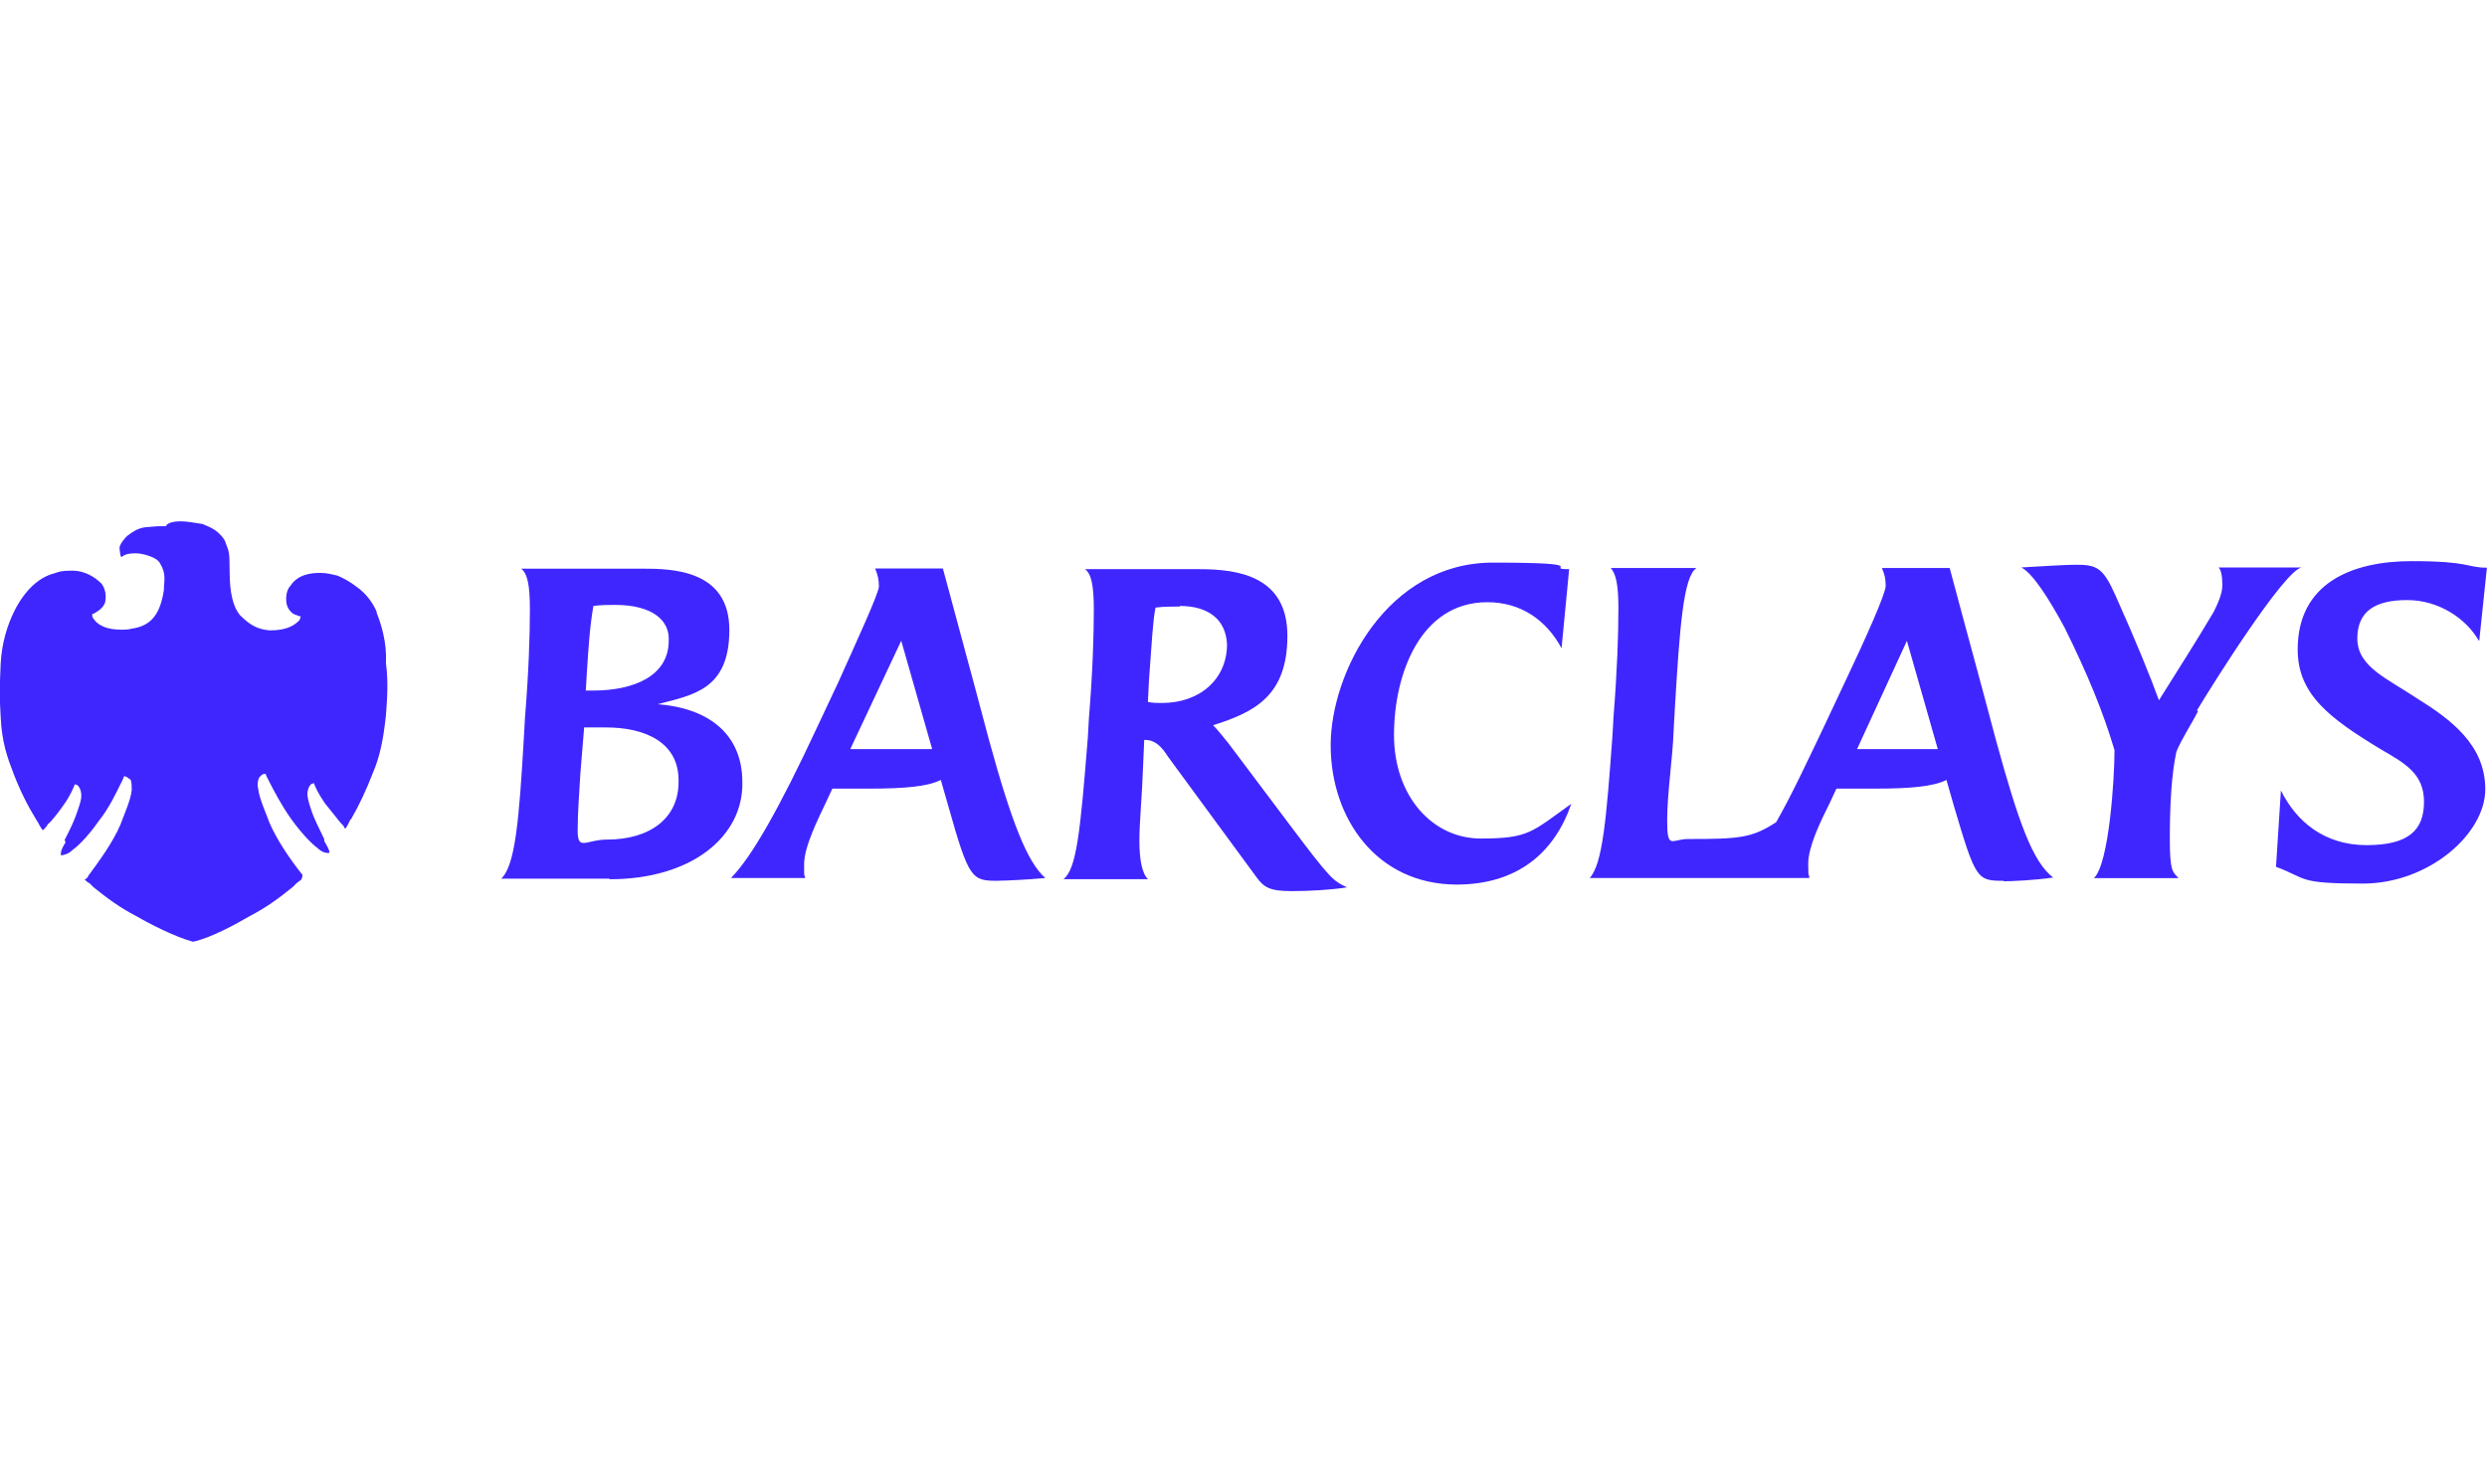
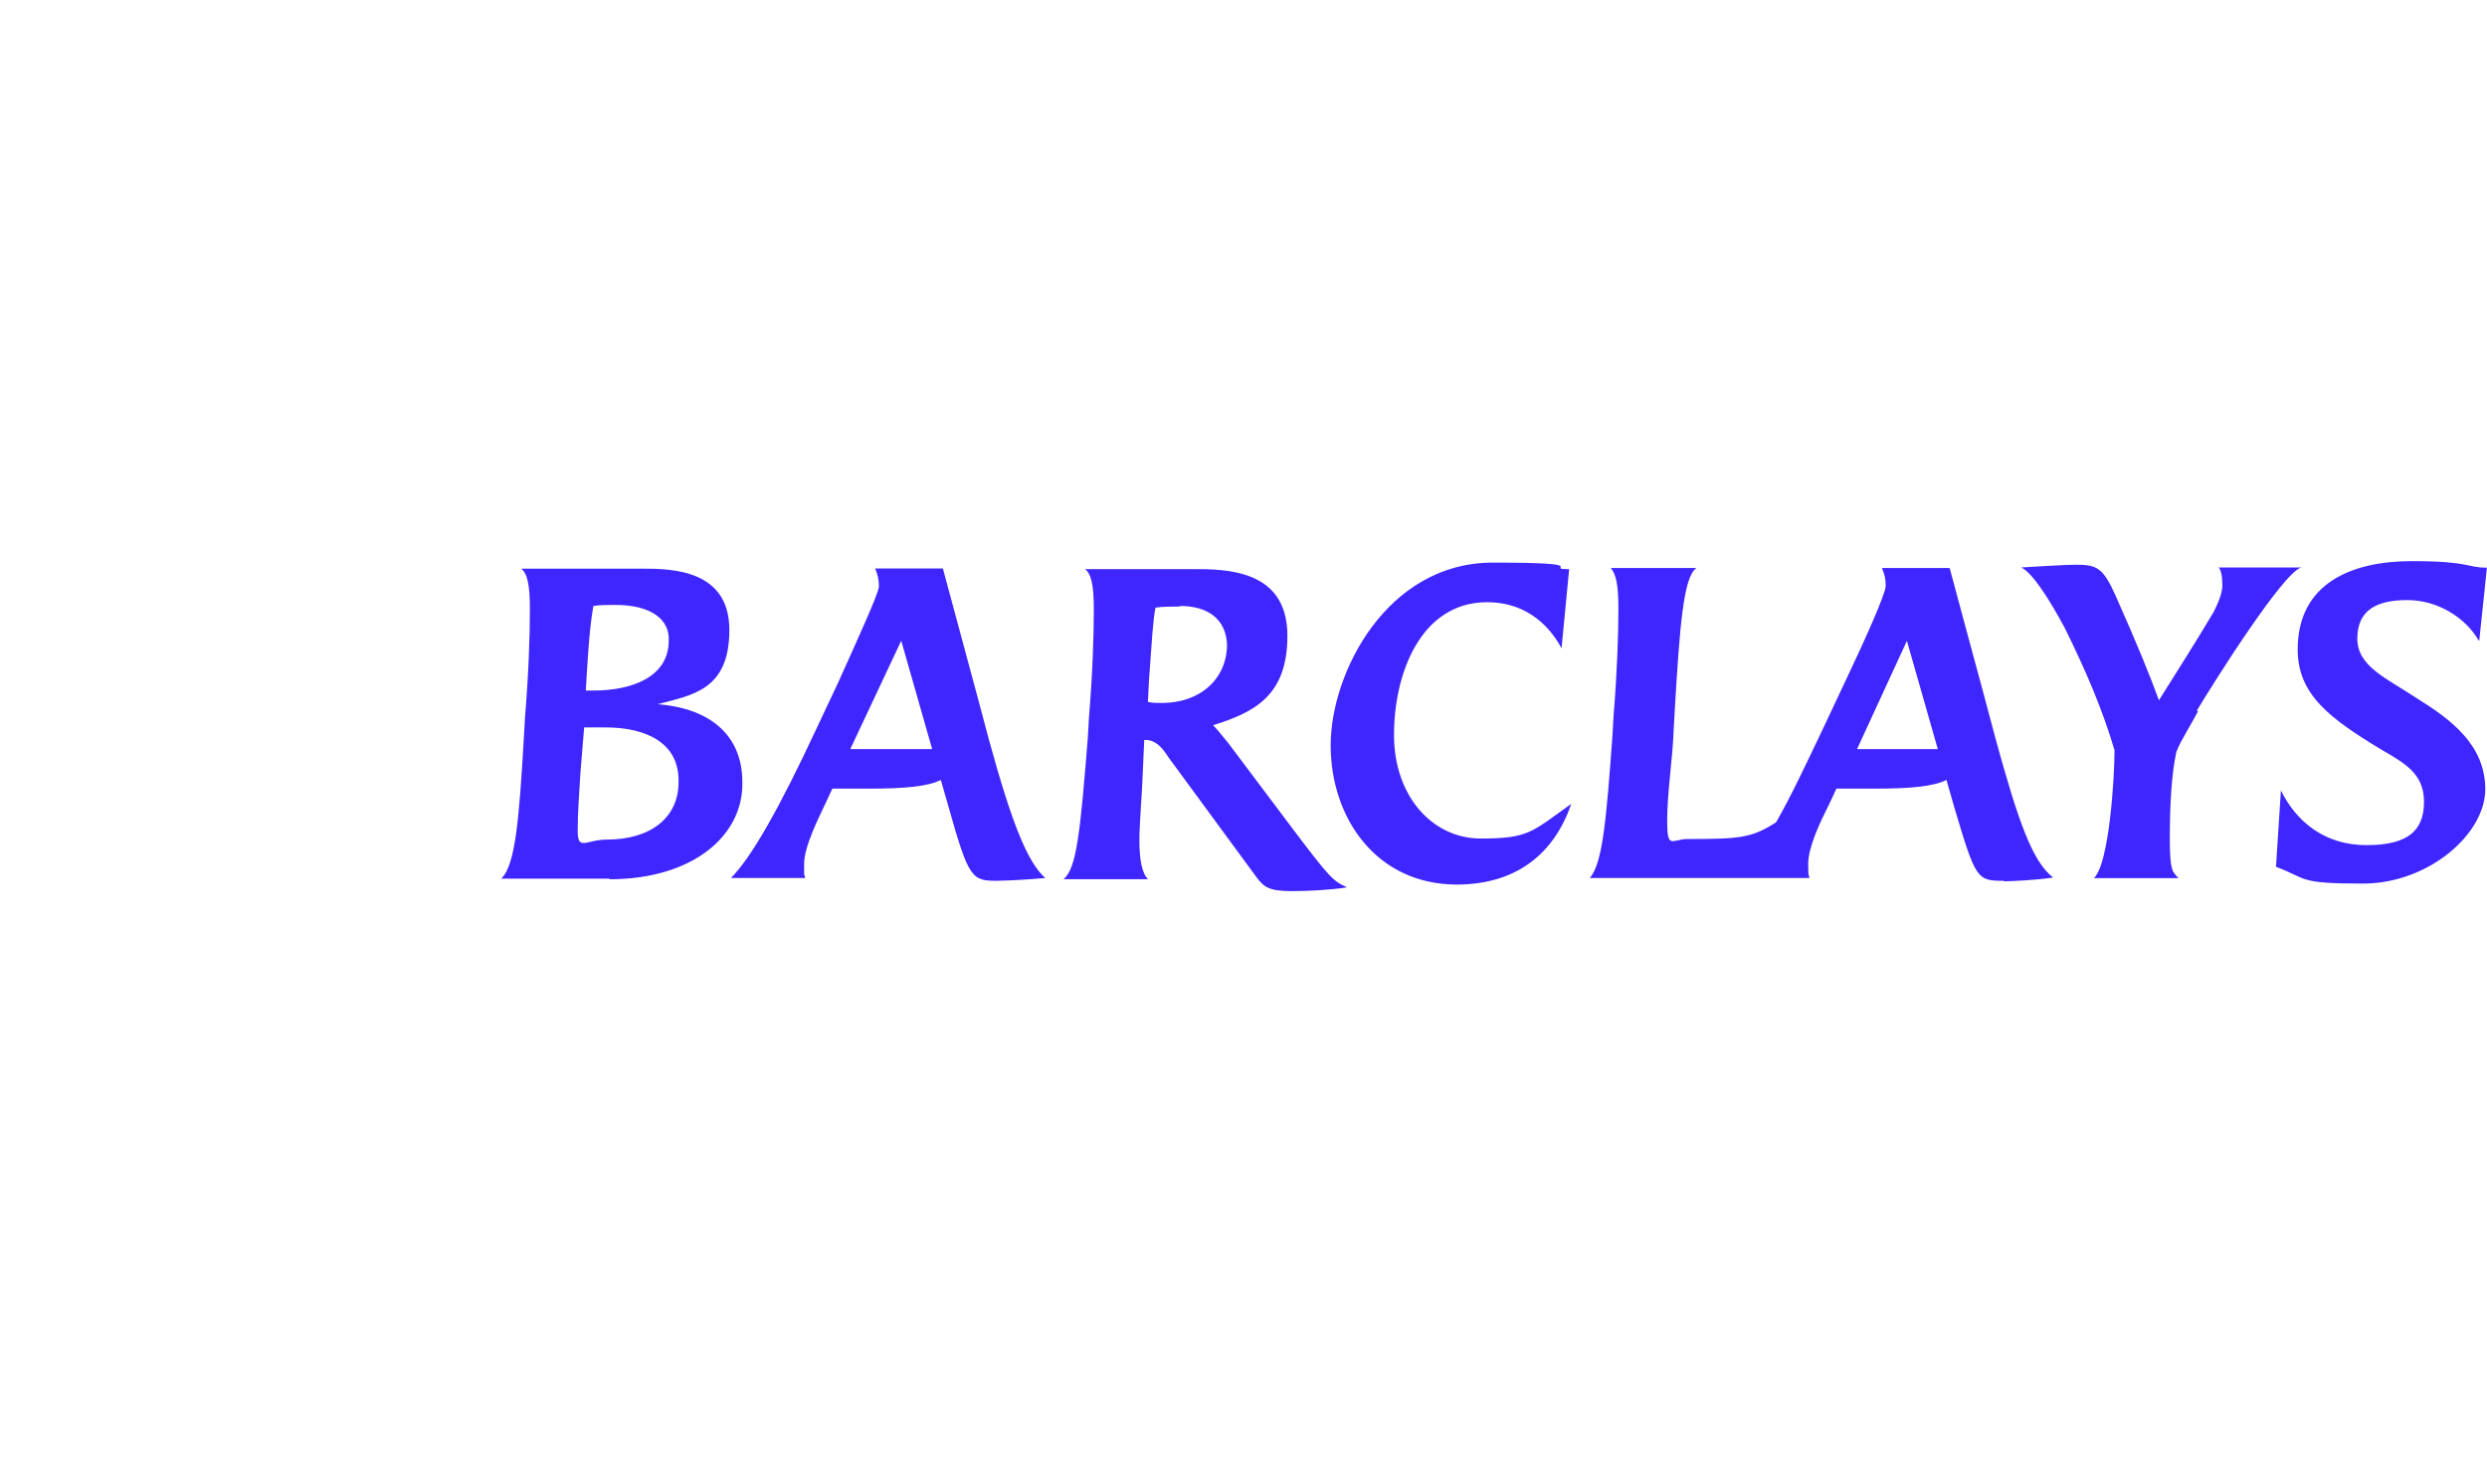
<svg xmlns="http://www.w3.org/2000/svg" id="katman_1" width="303.99" height="181.47" viewBox="0 0 303.99 181.47">
  <path d="M74.51,107.42h-13.25c1.72-1.59,2.19-7.16,2.78-17.36l.13-2.32c.46-5.63.6-10.14.6-13.25s-.33-4.37-1.06-4.97h14.84c3.58,0,10.6.13,10.6,7.49s-4.51,7.95-8.75,9.08c5.96.46,10.34,3.45,10.34,9.54.13,6.56-6.1,11.86-16.23,11.86M74.05,88.93h-2.65l-.46,5.63c-.13,2.52-.33,4.51-.33,7.02s1.06,1.06,3.58,1.06c5.3,0,8.75-2.65,8.75-7.02.13-4.84-4.04-6.69-8.88-6.69M75.18,73.95c-.8,0-1.72,0-2.65.13-.46,2.65-.6,5.17-.8,8.15,0,0-.13,2.32-.13,2.19h.93c4.84,0,9.21-1.72,9.21-6.1.13-2.52-2.05-4.37-6.56-4.37M122.03,107.68c-3.25,0-3.58-.13-6.1-9.08l-.93-3.25c-1.59.8-4.37,1.06-8.75,1.06h-4.51l-.8,1.72c-.8,1.72-2.65,5.3-2.65,7.49s0,.93.13,1.72h-9.08c2.52-2.52,5.96-8.61,10.47-18.29l2.65-5.63c2.32-5.17,4.97-10.93,4.97-11.73s-.13-1.39-.46-2.19h8.28s2.19,8.15,4.04,14.98l1.59,5.96c2.78,10.14,4.7,14.98,6.89,16.9-2.19.2-4.84.33-5.77.33M110.16,78.33l-6.23,13.25h10.01l-3.78-13.25h0ZM157.94,108.94c-2.78,0-3.45-.46-4.37-1.72l-10.8-14.71c-.8-1.26-1.59-2.05-2.78-2.05h-.13l-.13,2.98c-.13,3.91-.46,7.02-.46,9.34s.33,4.04,1.06,4.7h-10.34c1.59-1.26,2.05-5.63,2.98-17.36l.13-2.32c.46-5.63.6-10.14.6-13.25s-.33-4.37-1.06-4.97h13.92c4.7,0,10.8.8,10.8,8.15s-4.04,9.34-9.08,10.93c.46.46,1.39,1.59,1.86,2.19l7.62,10.14c4.84,6.43,5.17,6.69,6.89,7.49-2.05.33-4.84.46-6.69.46M144.22,74.15c-.93,0-2.05,0-2.98.13-.33,1.59-.46,4.37-.8,8.88l-.13,2.65c.46.13,1.26.13,1.72.13,4.7,0,7.95-2.98,7.95-7.16-.13-2.98-2.19-4.7-5.77-4.7M178.09,108.14c-9.87,0-15.44-8.15-15.44-17.03s6.89-22.33,19.81-22.33,5.96.8,9.34.8l-.93,9.67c-1.86-3.45-4.97-5.63-9.08-5.63-8.15,0-11.4,8.75-11.4,16.23s4.7,12.66,10.6,12.66,6.23-.8,11.07-4.24c-2.05,5.96-6.56,9.87-14.05,9.87M244.95,107.68c-3.31,0-3.45-.13-6.1-9.08l-.93-3.25c-1.59.8-4.37,1.06-8.75,1.06h-4.7l-.8,1.72c-1.26,2.52-2.65,5.43-2.65,7.49s.13,1.06.13,1.72h-26.84c1.59-1.72,2.05-7.36,2.78-17.36l.13-2.32c.46-5.77.6-10.14.6-13.25s-.33-4.24-.93-4.97h10.47c-1.59,1.06-2.05,7.16-2.65,17.36l-.13,2.32c-.13,3.78-.8,7.69-.8,11.26s.6,2.19,2.52,2.19c6.43,0,7.82-.13,10.8-2.05,1.86-3.25,3.78-7.36,5.77-11.53l2.65-5.63c2.52-5.3,4.97-10.8,4.97-11.73s-.13-1.39-.46-2.19h8.28s3.31,12.33,4.04,14.98l1.59,5.96c2.78,10.14,4.51,14.98,7.02,16.9-2.19.33-5.17.46-6.1.46M233.09,78.33l-6.1,13.25h9.87l-3.78-13.25h0ZM268.67,86.94c-.8,1.59-2.05,3.45-2.65,4.97-.6,2.78-.8,6.56-.8,10.6s.33,4.04,1.06,4.84h-10.34c1.86-1.72,2.52-12.19,2.52-15.64-1.39-4.7-3.31-9.34-6.1-14.98-1.86-3.45-3.91-6.69-5.3-7.36,2.32-.13,5.3-.33,6.69-.33,2.52,0,3.31.33,4.84,3.78,2.52,5.63,4.24,9.87,5.3,12.79,2.52-4.04,4.37-6.89,6.69-10.8.46-.93,1.06-2.19,1.06-3.25s-.13-1.86-.46-2.19h10.14c-2.19.46-10.93,14.38-12.79,17.49M302.99,78.33c-1.59-2.78-4.97-4.97-8.75-4.97s-6.1,1.26-6.1,4.7,3.58,4.84,7.36,7.36c4.04,2.52,8.28,5.63,8.28,11.07s-6.89,11.53-14.98,11.53-6.69-.6-10.6-2.05l.6-9.34c1.86,3.78,5.3,6.69,10.47,6.69s7.02-1.86,7.02-5.3-2.32-4.7-5.3-6.43c-6.23-3.78-10.14-6.69-10.14-12.19,0-8.15,6.69-10.8,13.92-10.8s6.69.8,9.21.8l-.93,8.88-.07.07Z" fill="#3f26ff" fill-rule="evenodd" />
-   <path d="M46.09,74.88c-.46-1.06-1.26-2.32-2.65-3.25-.6-.46-1.39-.93-2.19-1.26-.6-.13-1.26-.33-2.05-.33h-.13c-.93,0-2.65.13-3.58,1.59-.46.46-.6,1.39-.46,2.19.13.6.6,1.26,1.26,1.39,0,0,.13.13.46.13,0,.13-.13.46-.13.46-.46.46-1.26,1.26-3.58,1.26h-.13c-1.26-.13-2.19-.46-3.58-1.86-.8-.93-1.26-2.65-1.26-5.3s-.13-2.52-.46-3.45c-.13-.6-.8-1.26-1.26-1.59s-.8-.46-1.59-.8c-.93-.13-1.86-.33-2.65-.33s-1.59.13-1.86.6h-.93l-1.59.13c-.93.13-1.59.6-2.19,1.06-.13.13-.8.8-.93,1.39,0,.46.13.93.13,1.06l.13.13c.33-.33.93-.46,1.72-.46s2.65.46,2.98,1.26c.8,1.26.46,2.19.46,3.25-.46,2.98-1.59,4.37-3.91,4.7-.46.13-.93.13-1.26.13-1.72,0-2.98-.46-3.58-1.59v-.33s.13,0,.33-.13c.6-.33,1.13-.8,1.26-1.39.13-.8,0-1.59-.46-2.19-.93-.93-2.19-1.59-3.58-1.59s-1.59.13-2.19.33c-1.86.46-3.58,2.05-4.84,4.51-.93,1.86-1.59,4.04-1.72,6.56-.13,2.52-.13,4.51,0,6.43.13,3.11.8,4.97,1.59,7.02s1.72,3.91,2.78,5.63c.33.46.46.93.8,1.26l.13-.13c.13-.13.33-.33.46-.6.6-.46,1.72-2.05,2.05-2.52s.8-1.26,1.13-2.05l.13-.33.33.13c.33.33.46.8.46,1.26s-.13.93-.46,1.86c-.33,1.06-.93,2.32-1.59,3.58.13.13.13.46,0,.46-.46.8-.46,1.06-.46,1.39h.13c.13,0,.8-.13,1.26-.6.46-.33,1.72-1.39,3.25-3.58,1.26-1.59,2.05-3.25,2.98-5.17l.13-.33.33.13.46.33c.13.33.13.8.13,1.26-.13,1.26-.93,2.98-1.39,4.24-.93,2.19-2.65,4.51-3.91,6.23,0,.13-.33.46-.46.46.13.13.33.33.6.46l.46.46c1.72,1.39,3.25,2.52,5.3,3.58,1.59.93,4.7,2.52,6.89,3.11,2.19-.46,5.3-2.19,6.89-3.11,2.05-1.06,3.58-2.19,5.3-3.58l.46-.46.6-.46c.13-.33.13-.46.13-.6l-.13-.13c-1.26-1.59-2.98-4.04-3.91-6.23-.46-1.26-1.26-2.98-1.39-4.24-.13-.46,0-.93.13-1.26l.33-.33c.13-.13.46-.13.46-.13l.13.33c.93,1.86,1.86,3.58,2.98,5.17,1.59,2.19,2.78,3.25,3.25,3.58.46.46.93.6,1.26.6h.13c.13-.13,0-.46-.46-1.26-.13-.13-.13-.33-.13-.46-.6-1.26-1.26-2.52-1.59-3.58-.33-.93-.46-1.59-.46-1.86,0-.46.13-.93.46-1.26l.33-.13.13.33c.33.8.93,1.72,1.26,2.19l1.86,2.32c.33.33.46.46.46.6l.13.13c.13-.13.33-.46.6-1.06l.13-.13c.93-1.59,1.86-3.58,2.65-5.63.8-1.86,1.26-3.91,1.59-7.02.13-1.86.33-3.91,0-6.43.13-2.39-.53-4.7-1.26-6.43h0l.13.27Z" fill="#3f26ff" fill-rule="evenodd" />
</svg>